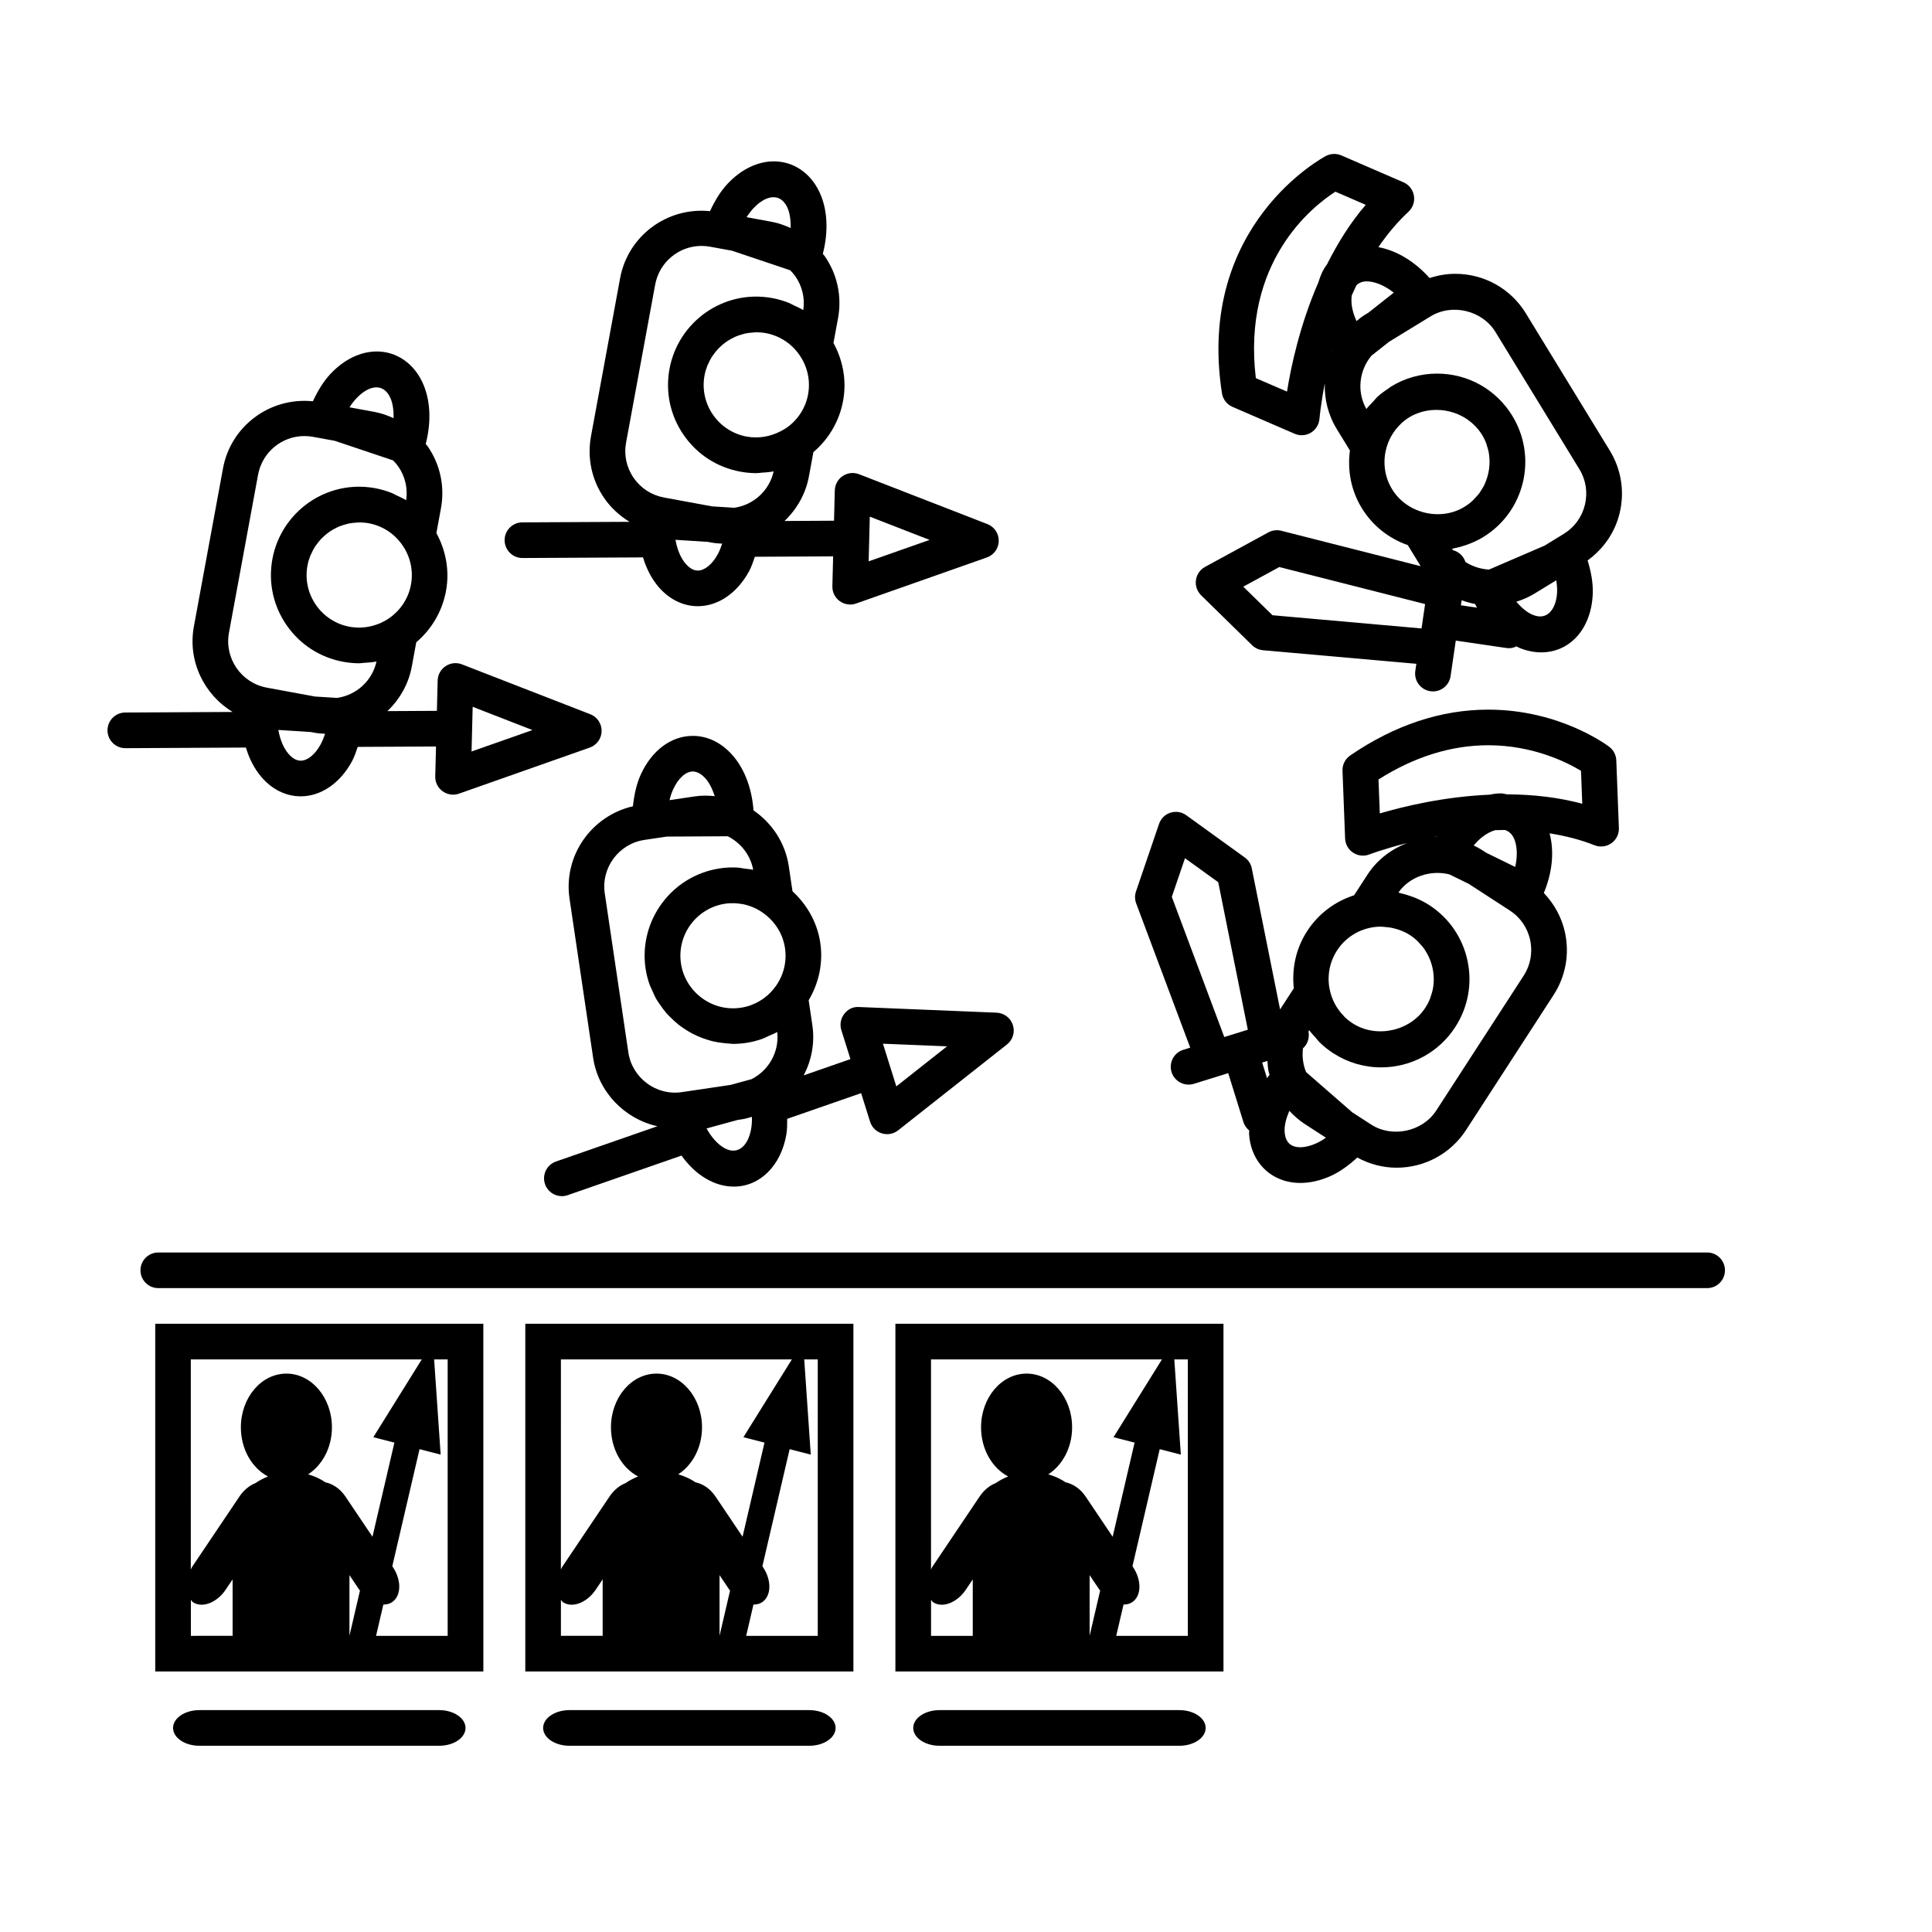
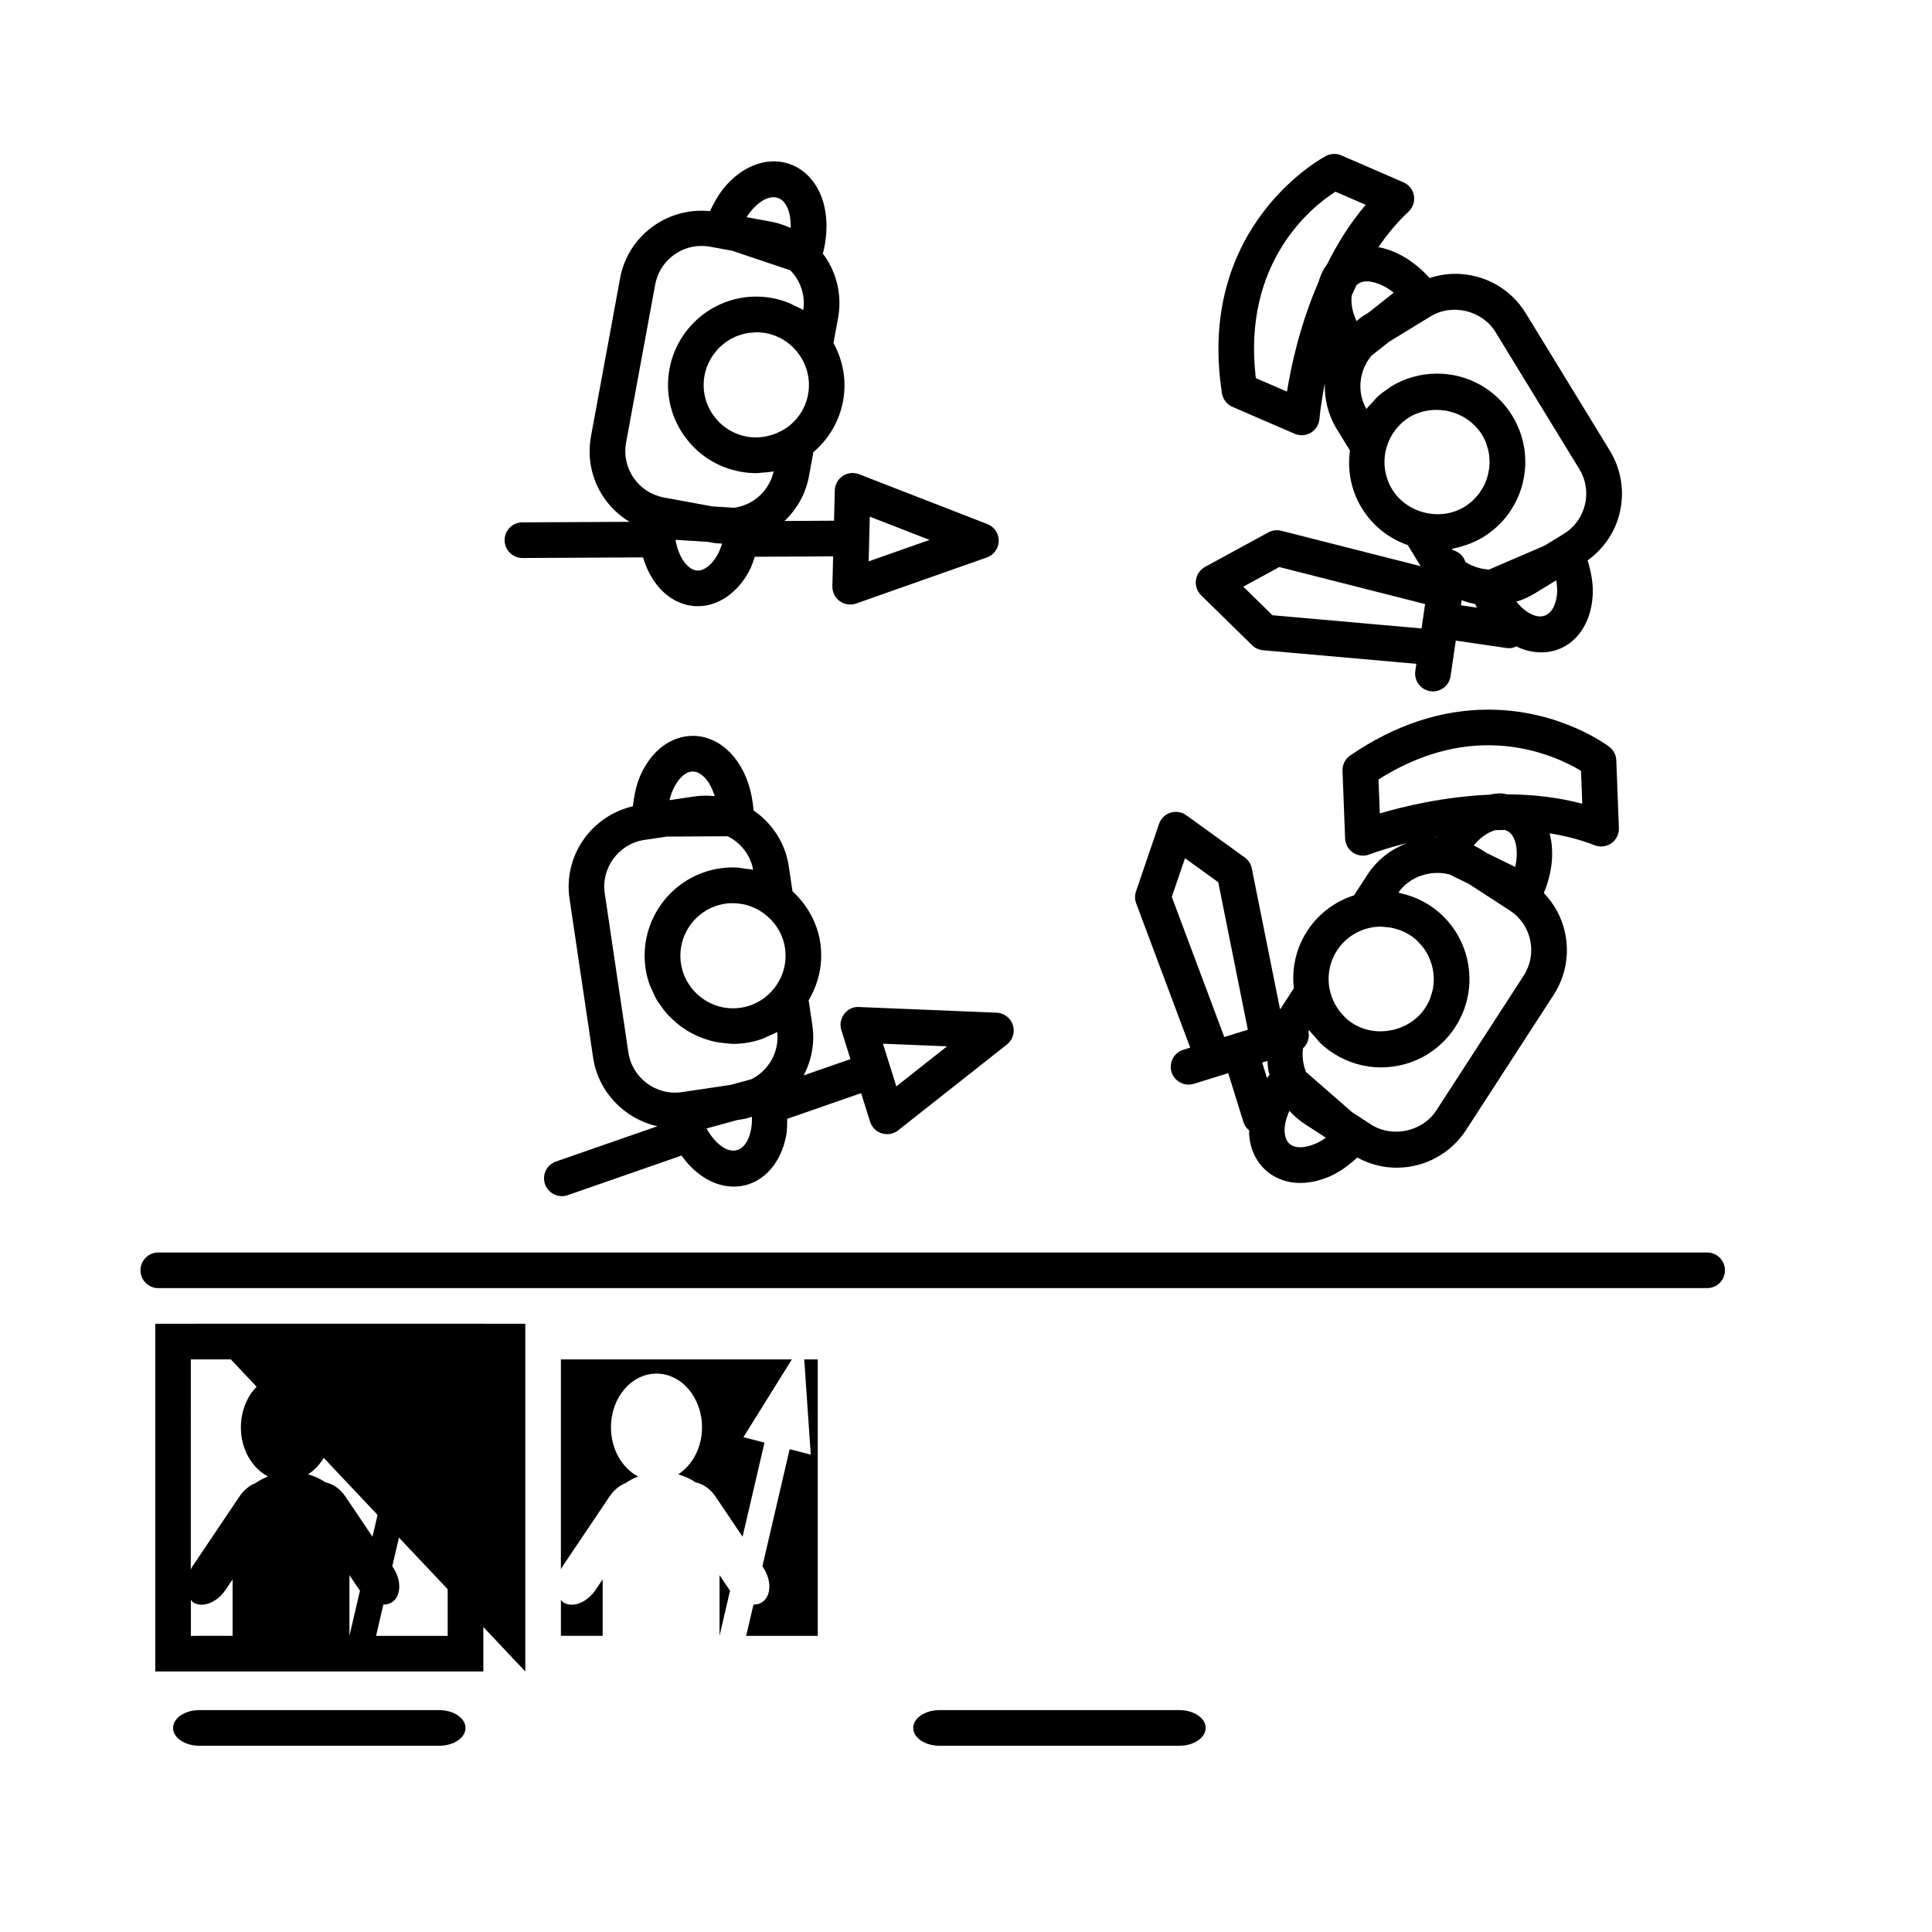
<svg xmlns="http://www.w3.org/2000/svg" fill="#000000" width="800px" height="800px" version="1.1" viewBox="144 144 512 512">
  <g>
    <path d="m277.73 287.18c0.012 2.602 2.129 4.699 4.723 4.699h0.023l31.934-0.164c0.887 2.981 2.266 5.656 4.102 7.809 2.828 3.305 6.523 5.125 10.418 5.125h0.008c5.367 0 10.449-3.477 13.602-9.309 0.629-1.172 1.051-2.492 1.504-3.793l20.746-0.105-0.203 7.922c-0.039 1.555 0.688 3.027 1.945 3.941 0.82 0.598 1.793 0.906 2.777 0.906 0.527 0 1.059-0.09 1.566-0.27l34.648-12.203c1.863-0.656 3.125-2.398 3.156-4.375 0.031-1.973-1.172-3.766-3.016-4.477l-34-13.211c-1.43-0.559-3.043-0.383-4.332 0.473-1.277 0.852-2.059 2.273-2.102 3.805l-0.203 8.043-13.117 0.07c3.25-3.106 5.617-7.16 6.473-11.852l1.176-6.391c3.992-3.394 6.863-8.113 7.871-13.59 1.008-5.473-0.074-10.801-2.551-15.34l1.211-6.551c1.062-5.769-0.176-11.605-3.508-16.43-0.156-0.227-0.367-0.41-0.527-0.629 1.535-5.906 1.289-11.809-0.918-16.441-2.41-5.062-6.914-8.078-12.043-8.078-4.297 0-8.648 2.09-12.234 5.894-1.926 2.035-3.434 4.578-4.703 7.305-11.43-1.16-21.766 6.606-23.816 17.754l-7.715 41.871c-1.062 5.769 0.176 11.605 3.508 16.43 1.789 2.594 4.094 4.684 6.707 6.273l-28.422 0.145c-2.598 0.004-4.699 2.133-4.688 4.742zm96.773-6.262 15.852 6.164-16.148 5.68zm-40.27 9.934c-1.453 2.688-3.488 4.352-5.297 4.352-1.398 0-2.531-0.988-3.238-1.812-1.316-1.535-2.242-3.793-2.688-6.336l8.535 0.543 1.277 0.234c0.855 0.156 1.707 0.184 2.559 0.238-0.32 0.98-0.691 1.918-1.148 2.781zm23.918-42.328c-0.68 3.691-2.789 6.797-5.676 8.828-0.555 0.391-1.145 0.691-1.738 1-2.621 1.336-5.668 1.914-8.836 1.355-3.66-0.676-6.84-2.738-8.957-5.801-2.117-3.066-2.91-6.777-2.231-10.441 0.164-0.887 0.422-1.746 0.742-2.559 0.082-0.215 0.203-0.402 0.289-0.609 0.27-0.598 0.559-1.191 0.914-1.738 0.121-0.195 0.266-0.367 0.398-0.555 0.379-0.535 0.781-1.051 1.227-1.523 0.137-0.152 0.289-0.289 0.434-0.434 0.48-0.465 0.988-0.906 1.535-1.297 0.156-0.113 0.316-0.227 0.473-0.332 0.566-0.379 1.16-0.707 1.777-1 0.176-0.082 0.348-0.172 0.523-0.246 0.617-0.266 1.266-0.465 1.922-0.637 0.203-0.051 0.402-0.121 0.605-0.164 0.668-0.145 1.355-0.207 2.047-0.25 0.207-0.012 0.41-0.051 0.617-0.059 0.902-0.012 1.812 0.051 2.734 0.215 0.938 0.176 1.84 0.441 2.695 0.789 2.57 1.039 4.766 2.828 6.359 5.215 1.953 2.914 2.828 6.539 2.144 10.242zm-14.438-49.379c3.363-3.551 7.09-4.035 8.898-0.246 0.719 1.512 0.965 3.465 0.934 5.531-1.605-0.723-3.281-1.328-5.062-1.656l-6.621-1.219c0.562-0.875 1.18-1.699 1.852-2.41zm-33.797 62.152 7.715-41.879c1.098-5.934 6.262-10.246 12.281-10.246 0.75 0 1.512 0.07 2.281 0.207l5.793 1.062 15.441 5.188c0.496 0.512 0.969 1.047 1.379 1.637 1.809 2.625 2.539 5.773 2.07 8.918-0.805-0.512-1.688-0.883-2.551-1.285-0.414-0.195-0.793-0.445-1.227-0.617-1.418-0.559-2.898-1.008-4.434-1.289-12.91-2.375-24.934 6.273-27.238 18.762-1.133 6.144 0.195 12.363 3.742 17.508s8.879 8.602 15.027 9.73c1.438 0.266 2.852 0.398 4.262 0.398 0.031 0 0.059-0.008 0.09-0.008 0.453 0 0.887-0.09 1.34-0.121 1-0.062 2.008-0.125 2.981-0.316 0.051-0.012 0.102-0.008 0.152-0.02-1.133 5.125-5.348 8.91-10.434 9.637l-5.887-0.371-12.746-2.348c-3.281-0.609-6.141-2.461-8.031-5.207-1.895-2.746-2.606-6.059-2.008-9.34z" />
-     <path d="m213.27 349.91c2.828 3.305 6.523 5.125 10.418 5.125h0.008c5.367 0 10.449-3.477 13.602-9.309 0.629-1.172 1.051-2.492 1.504-3.793l20.746-0.105-0.203 7.922c-0.039 1.555 0.688 3.027 1.945 3.941 0.82 0.598 1.793 0.906 2.777 0.906 0.527 0 1.059-0.09 1.566-0.27l34.648-12.203c1.863-0.656 3.125-2.398 3.156-4.375 0.031-1.973-1.172-3.766-3.016-4.477l-34-13.211c-1.43-0.559-3.043-0.383-4.332 0.473-1.277 0.852-2.059 2.273-2.102 3.805l-0.203 8.043-13.117 0.07c3.25-3.106 5.617-7.16 6.473-11.852l1.176-6.387c4-3.394 6.871-8.117 7.879-13.598 1.008-5.465-0.074-10.793-2.543-15.336l1.203-6.555c1.062-5.769-0.176-11.605-3.508-16.43-0.156-0.227-0.367-0.41-0.527-0.629 1.535-5.906 1.289-11.809-0.918-16.441-2.41-5.062-6.914-8.078-12.043-8.078-4.297 0-8.648 2.09-12.234 5.894-1.926 2.035-3.434 4.578-4.703 7.305-11.43-1.16-21.766 6.606-23.816 17.754l-7.715 41.871c-1.707 9.215 2.684 18.113 10.266 22.711l-28.465 0.145c-2.606 0.012-4.711 2.141-4.699 4.75 0.012 2.602 2.129 4.699 4.723 4.699h0.023l31.934-0.164c0.879 2.969 2.258 5.644 4.098 7.797zm55.992-18.602 15.852 6.164-16.148 5.68zm-40.273 9.93c-1.453 2.688-3.488 4.352-5.297 4.352-1.398 0-2.531-0.988-3.238-1.812-1.316-1.535-2.242-3.793-2.688-6.336l8.535 0.543 1.277 0.234c0.855 0.156 1.707 0.184 2.559 0.238-0.309 0.98-0.688 1.918-1.148 2.781zm23.926-42.324c-0.68 3.68-2.777 6.781-5.648 8.816-0.738 0.523-1.52 0.965-2.316 1.336-0.039 0.02-0.07 0.043-0.102 0.059-0.082 0.039-0.164 0.051-0.246 0.082-2.406 1.016-5.125 1.391-7.93 0.895-3.66-0.676-6.84-2.738-8.957-5.801-2.117-3.066-2.91-6.777-2.231-10.441 0.164-0.887 0.422-1.738 0.742-2.559 0.09-0.227 0.207-0.43 0.309-0.641 0.266-0.586 0.547-1.16 0.887-1.695 0.133-0.207 0.289-0.402 0.43-0.605 0.367-0.512 0.75-1.008 1.176-1.469 0.156-0.172 0.328-0.328 0.492-0.484 0.461-0.445 0.949-0.863 1.469-1.246 0.176-0.125 0.352-0.25 0.527-0.371 0.547-0.367 1.121-0.688 1.719-0.969 0.188-0.09 0.371-0.184 0.566-0.266 0.609-0.258 1.254-0.461 1.902-0.629 0.203-0.051 0.402-0.121 0.609-0.164 0.68-0.145 1.379-0.215 2.09-0.258 0.188-0.012 0.379-0.051 0.566-0.051 0.902-0.012 1.82 0.051 2.754 0.215 0.938 0.176 1.84 0.441 2.695 0.789 2.562 1.031 4.762 2.82 6.348 5.195 1.953 2.91 2.828 6.551 2.148 10.262zm-14.434-49.379c3.356-3.551 7.09-4.035 8.898-0.246 0.719 1.512 0.965 3.465 0.934 5.531-1.605-0.723-3.281-1.328-5.062-1.656l-6.633-1.223c0.566-0.871 1.184-1.695 1.863-2.406zm-33.805 62.148 7.715-41.879c1.098-5.934 6.262-10.246 12.281-10.246 0.75 0 1.512 0.07 2.281 0.207l5.793 1.062 15.441 5.188c0.496 0.512 0.969 1.047 1.379 1.637 1.809 2.625 2.539 5.773 2.07 8.918-0.832-0.523-1.73-0.906-2.625-1.324-0.391-0.184-0.742-0.414-1.145-0.578-1.422-0.566-2.902-1.008-4.441-1.289-12.891-2.387-24.934 6.273-27.238 18.762-1.133 6.144 0.195 12.363 3.742 17.508s8.879 8.602 15.027 9.73c1.438 0.266 2.852 0.398 4.262 0.398 0.039 0 0.074-0.012 0.113-0.012 0.371 0 0.73-0.074 1.102-0.102 1.078-0.059 2.152-0.133 3.191-0.332 0.051-0.008 0.094-0.008 0.145-0.012-1.133 5.125-5.348 8.91-10.441 9.637l-5.875-0.371-12.738-2.348c-6.785-1.246-11.289-7.777-10.039-14.555z" />
    <path d="m288.44 457.82c0.676 1.953 2.5 3.176 4.457 3.176 0.516 0 1.039-0.09 1.551-0.266l30.164-10.492c1.801 2.539 3.973 4.621 6.41 6.07 2.418 1.43 4.926 2.152 7.449 2.152h0.008c6.934 0 12.527-5.574 13.926-13.875 0.219-1.309 0.195-2.703 0.207-4.082l19.594-6.812 2.375 7.57c0.465 1.48 1.633 2.641 3.117 3.098 0.453 0.137 0.918 0.207 1.391 0.207 1.047 0 2.078-0.352 2.93-1.016l28.836-22.754c1.551-1.223 2.18-3.281 1.566-5.164-0.617-1.875-2.324-3.18-4.301-3.262l-36.449-1.5c-1.676-0.121-3.016 0.629-3.949 1.844-0.934 1.215-1.215 2.816-0.754 4.289l2.406 7.672-12.387 4.309c2.066-3.961 2.996-8.551 2.293-13.301l-0.977-6.602c2.719-4.598 3.871-9.895 3.078-15.242-0.801-5.414-3.547-10.121-7.363-13.648l-0.984-6.641c-0.918-6.184-4.457-11.43-9.344-14.793-0.453-6.102-2.594-11.617-6.191-15.297-2.848-2.91-6.266-4.445-9.898-4.445-5.707 0-10.863 3.824-13.785 10.234-1.16 2.543-1.762 5.441-2.086 8.418-11.02 2.551-18.484 13.125-16.797 24.512l6.246 42.117c1.355 9.094 8.34 16.242 17.043 18.168l-26.871 9.344c-2.469 0.855-3.773 3.551-2.91 6.012zm106.54-36.531-13.445 10.613-3.547-11.309zm-51.895 21.727c-0.836 5-3.805 7.203-7.254 5.156-1.73-1.027-3.336-2.852-4.59-5.121l8.242-2.254 1.297-0.195c0.867-0.125 1.668-0.41 2.492-0.629 0.027 1.051-0.027 2.074-0.188 3.043zm0.645-58.504c0.367 0.156 0.723 0.332 1.07 0.523 0.465 0.25 0.918 0.543 1.359 0.852 3.066 2.141 5.297 5.449 5.871 9.352 0.535 3.602-0.352 7.18-2.461 10.133-0.008 0.012-0.02 0.02-0.023 0.023-1.645 2.297-3.879 3.988-6.441 4.938-0.039 0.012-0.07 0.039-0.105 0.051-0.867 0.316-1.777 0.543-2.707 0.68-7.672 1.145-14.73-4.289-15.832-11.746-1.133-7.602 4.137-14.703 11.746-15.832 0.805-0.125 1.605-0.137 2.398-0.125 0.473 0.012 0.926 0.07 1.387 0.125 0.402 0.051 0.805 0.102 1.195 0.188 0.445 0.102 0.883 0.234 1.316 0.371 0.406 0.141 0.824 0.289 1.227 0.469zm-21.324-31.344c1.324-2.902 3.312-4.711 5.188-4.711 1.305 0 2.438 0.875 3.148 1.605 1.164 1.191 2.027 2.961 2.672 4.926-1.738-0.172-3.508-0.203-5.32 0.07l-6.664 0.988c0.246-1.008 0.559-1.984 0.977-2.879zm-11.883 69.738-6.25-42.125c-1.016-6.82 3.715-13.195 10.535-14.199l5.883-0.875 16.164-0.09c3.434 1.727 6.031 4.957 6.75 8.898-0.73-0.176-1.48-0.215-2.223-0.316-0.66-0.094-1.305-0.246-1.984-0.285-1.52-0.082-3.055-0.02-4.606 0.215-12.754 1.895-21.594 13.812-19.707 26.57 0.219 1.5 0.605 2.941 1.102 4.332 0.152 0.43 0.379 0.812 0.555 1.227 0.398 0.945 0.812 1.875 1.324 2.746 0.258 0.434 0.566 0.824 0.852 1.242 0.535 0.793 1.09 1.566 1.715 2.285 0.34 0.391 0.711 0.738 1.078 1.102 0.66 0.66 1.336 1.297 2.066 1.875 0.414 0.328 0.852 0.629 1.285 0.934 0.75 0.516 1.523 0.996 2.332 1.422 0.492 0.258 0.984 0.496 1.492 0.723 0.812 0.359 1.637 0.66 2.492 0.926 0.559 0.176 1.121 0.348 1.699 0.48 0.836 0.195 1.695 0.309 2.559 0.41 0.629 0.07 1.246 0.156 1.891 0.176 0.234 0.008 0.453 0.062 0.68 0.062 1.141 0 2.293-0.082 3.449-0.25 1.52-0.227 2.984-0.598 4.394-1.098 0.559-0.203 1.07-0.504 1.617-0.742 0.773-0.34 1.574-0.637 2.305-1.062 0.598 5.285-2.262 10.191-6.797 12.496l-5.606 1.531-12.867 1.906c-6.844 1.035-13.199-3.828-14.18-10.516z" />
    <path d="m454.19 359.37c-1.43 0.453-2.551 1.562-3.035 2.981l-6.102 17.887c-0.352 1.031-0.34 2.16 0.051 3.18l14.316 38.219-1.84 0.574c-2.492 0.77-3.879 3.418-3.106 5.906 0.629 2.023 2.492 3.32 4.508 3.32 0.461 0 0.934-0.07 1.406-0.215l9.102-2.828 4.031 12.973c0.285 0.918 0.852 1.664 1.543 2.231 0 0.246-0.062 0.504-0.051 0.75 0.402 7.738 5.988 13.145 13.582 13.145 2.602 0 5.297-0.617 8.016-1.828 2.539-1.141 4.887-2.898 7.086-4.906 3.207 1.738 6.75 2.695 10.402 2.695 7.481 0 14.363-3.742 18.434-10.008l23.164-35.738c3.191-4.918 4.277-10.789 3.055-16.523-0.863-4.035-2.84-7.621-5.625-10.531 2.254-5.422 2.82-11.02 1.523-15.812 4.262 0.676 8.27 1.707 11.914 3.156 1.469 0.586 3.16 0.391 4.473-0.535 1.305-0.918 2.047-2.445 1.984-4.035l-0.688-17.93c-0.051-1.41-0.723-2.719-1.844-3.57-0.523-0.398-13.098-9.867-32.074-9.867-12.508 0-24.82 4.082-36.59 12.141-1.34 0.918-2.117 2.461-2.047 4.074l0.688 17.93c0.059 1.523 0.852 2.93 2.121 3.766 0.781 0.516 1.688 0.781 2.594 0.781 0.578 0 1.152-0.105 1.699-0.316 0.082-0.031 3.941-1.492 9.98-3.016-4.199 1.648-7.91 4.426-10.449 8.344l-3.562 5.492c-5.059 1.625-9.477 4.906-12.449 9.504-2.949 4.539-4.094 9.844-3.531 15.16l-3.629 5.578s0 0.008-0.008 0.008l-7.496-37.375c-0.234-1.172-0.902-2.203-1.871-2.902l-15.492-11.18c-1.199-0.879-2.773-1.129-4.184-0.676zm55.473 0.199-0.348-9c9.496-6.019 19.27-9.07 29.094-9.07 11.941 0 20.945 4.586 24.574 6.777l0.332 8.723c-6.098-1.637-12.777-2.461-19.918-2.488-0.535-0.062-1.027-0.258-1.582-0.258-1.02 0-2.039 0.125-3.062 0.348-12.035 0.523-22.715 3.082-29.09 4.969zm35.879 14.184-7.644-3.746-1.129-0.73c-0.719-0.465-1.473-0.855-2.234-1.227 0.66-0.773 1.355-1.484 2.098-2.09 1.242-1.008 2.469-1.645 3.621-1.957 0.844-0.023 1.68-0.051 2.539-0.051 1.203 0.352 2.168 1.285 2.695 2.934 0.621 1.91 0.621 4.348 0.055 6.867zm-20.762-8.055c-0.012 0.02-0.023 0.039-0.039 0.062-0.32 0-0.625 0.102-0.938 0.121 0.32-0.062 0.648-0.125 0.977-0.184zm-26.453 30.191c2.523-3.906 6.797-6.234 11.441-6.324 0.34-0.008 0.676 0.059 1.016 0.074 0.875 0.051 1.738 0.164 2.574 0.371 0.359 0.09 0.719 0.184 1.07 0.297 1.102 0.371 2.184 0.82 3.176 1.469 0.801 0.523 1.531 1.109 2.184 1.758 0.105 0.105 0.188 0.238 0.297 0.348 0.535 0.559 1.047 1.133 1.469 1.762 0.023 0.039 0.039 0.074 0.062 0.113 1.977 2.981 2.754 6.625 2.137 10.152v0.008c-0.137 0.773-0.371 1.535-0.641 2.293-0.043 0.121-0.059 0.246-0.105 0.359-0.332 0.855-0.762 1.695-1.285 2.492-4.031 6.227-13 8.188-19.285 4.117-0.789-0.512-1.52-1.098-2.172-1.746-0.074-0.07-0.125-0.156-0.195-0.234-1.863-1.914-3.16-4.32-3.695-7.027 0-0.02-0.012-0.031-0.02-0.043-0.684-3.559-0.008-7.184 1.973-10.238zm-7.566 21.492c0.07-0.125 0.105-0.258 0.176-0.379 0.484 0.688 1.082 1.277 1.645 1.906 0.398 0.445 0.738 0.938 1.164 1.359 1.078 1.047 2.262 1.996 3.551 2.828 3.805 2.469 8.191 3.773 12.707 3.773 7.973 0 15.32-3.992 19.641-10.668 3.402-5.246 4.559-11.5 3.258-17.609-1.305-6.109-4.914-11.348-10.152-14.742-1.141-0.738-2.344-1.336-3.57-1.863-0.34-0.145-0.688-0.266-1.039-0.391-0.965-0.359-1.941-0.648-2.934-0.875-0.207-0.051-0.402-0.145-0.617-0.184 2.965-4.258 8.582-6.07 13.535-4.805l5.113 2.508 10.852 7.039c2.801 1.812 4.731 4.609 5.422 7.879 0.699 3.269 0.082 6.606-1.73 9.41l-23.164 35.738c-3.629 5.594-11.668 7.336-17.293 3.691l-4.977-3.223-12.234-10.668c-0.801-1.984-1.09-4.148-0.812-6.297 1.227-1.086 1.773-2.754 1.461-4.43zm-5.07 21.004c1.211 1.285 2.519 2.477 4.035 3.457l5.656 3.664c-0.855 0.598-1.738 1.121-2.633 1.523-1.473 0.656-2.914 1-4.164 1-2.606 0-4.004-1.41-4.148-4.188-0.09-1.66 0.434-3.555 1.254-5.457zm-5.812-13.227c0.074 0.949 0.121 1.902 0.32 2.852 0.059 0.27 0.184 0.516 0.25 0.789-0.227 0.301-0.461 0.605-0.676 0.914l-1.285-4.125zm-5.191-8.273-6.242 1.941-13.906-37.145 3.496-10.246 8.809 6.359z" />
    <path d="m480.13 285.09-16.777 9.145c-1.309 0.711-2.211 2.008-2.418 3.496-0.203 1.484 0.309 2.981 1.379 4.031l13.504 13.227c0.773 0.762 1.793 1.227 2.883 1.328l40.645 3.602-0.277 1.902c-0.379 2.574 1.41 4.977 3.992 5.359 0.227 0.031 0.461 0.051 0.688 0.051 2.305 0 4.328-1.695 4.668-4.043l1.379-9.422 13.438 1.965c0.227 0.031 0.461 0.051 0.688 0.051 0.707 0 1.359-0.203 1.977-0.492 0.227 0.105 0.434 0.277 0.668 0.371 1.953 0.812 3.918 1.223 5.852 1.223 7.809 0 13.438-6.5 13.684-15.812 0.074-2.789-0.496-5.691-1.371-8.559 4.219-3.062 7.254-7.406 8.488-12.531 1.371-5.699 0.441-11.594-2.621-16.594l-22.223-36.332c-4.023-6.57-11.027-10.492-18.742-10.492-2.312 0-4.59 0.41-6.777 1.121-3.906-4.363-8.695-7.285-13.57-8.188 2.316-3.371 4.938-6.57 7.973-9.383 1.172-1.09 1.715-2.688 1.441-4.262-0.27-1.578-1.309-2.914-2.777-3.543l-16.469-7.129c-1.285-0.555-2.758-0.504-4.019 0.125-0.348 0.176-34.547 18.129-27.609 62.906 0.25 1.598 1.305 2.965 2.789 3.609l16.469 7.129c0.598 0.258 1.234 0.391 1.871 0.391 0.852 0 1.699-0.227 2.445-0.676 1.305-0.789 2.152-2.16 2.273-3.68 0.008-0.113 0.328-3.809 1.41-9.383-0.133 4.125 0.867 8.332 3.18 12.109l3.477 5.68c-0.699 5.289 0.309 10.617 3.129 15.234 2.871 4.703 7.199 8.094 12.211 9.836l3.402 5.566c0.008 0.008 0.012 0.012 0.012 0.02l-36.953-9.391c-1.125-0.285-2.356-0.141-3.406 0.434zm51.031 19.32 0.195-1.34c1.145 0.434 2.336 0.754 3.559 0.996 0.172 0.328 0.34 0.656 0.516 0.969zm19.035 2.527c-1.531-0.637-3.012-1.914-4.363-3.465 1.688-0.535 3.324-1.242 4.848-2.172l5.742-3.516c0.164 1.027 0.258 2.047 0.227 3.027-0.098 3.742-2.106 7.926-6.453 6.125zm-53.105-69.898c0.02-0.07 0.039-0.145 0.059-0.215 0.012 0.02 0.023 0.039 0.031 0.051-0.023 0.059-0.066 0.105-0.09 0.164zm-1.426-22.961c-1.062 1.371-1.762 2.984-2.262 4.703-4.914 11.285-7.266 22.301-8.332 28.996l-8.262-3.57c-3.68-30.859 15.008-45.512 21.086-49.41l8.035 3.484c-4.199 4.883-7.512 10.312-10.266 15.797zm6.809 12.137c-0.348-1.43-0.41-2.766-0.25-3.91 0.398-0.914 0.82-1.812 1.254-2.719 0.66-0.637 1.535-1.02 2.703-1.02 0.309 0 0.637 0.023 0.949 0.07 2.004 0.27 4.199 1.324 6.227 2.922l-6.695 5.289-1.129 0.688c-0.75 0.461-1.379 1.031-2.055 1.562-0.418-0.965-0.77-1.922-1.004-2.883zm5.379 24.258c-0.594 0.629-1.227 1.227-1.746 1.926-2.606-4.621-1.914-10.234 1.336-14.133l4.652-3.68 11.027-6.746c5.758-3.519 13.703-1.551 17.188 4.137l22.223 36.332c1.746 2.848 2.273 6.203 1.484 9.453-0.781 3.25-2.777 5.996-5.629 7.738l-5.062 3.098-14.738 6.348c-2.211-0.133-4.375-0.824-6.242-2.016-0.465-1.523-1.695-2.695-3.293-3.129-0.09-0.121-0.195-0.215-0.277-0.34 0.184-0.031 0.352-0.105 0.527-0.145 1.062-0.207 2.109-0.492 3.141-0.852 0.332-0.113 0.668-0.227 0.996-0.359 1.234-0.492 2.445-1.051 3.59-1.75 5.328-3.262 9.07-8.402 10.535-14.477 1.453-6.07 0.465-12.352-2.789-17.684-4.289-7.004-11.75-11.184-19.969-11.184-4.301 0-8.516 1.191-12.191 3.445-0.227 0.137-0.414 0.332-0.637 0.48-1.051 0.691-2.078 1.418-2.992 2.262-0.41 0.391-0.742 0.855-1.133 1.273zm5.09 23.219c-1.902-3.109-2.488-6.762-1.695-10.316 0.617-2.734 1.996-5.141 3.949-7.008 0.051-0.051 0.09-0.105 0.137-0.152 0.676-0.629 1.418-1.195 2.223-1.688 0.926-0.566 1.934-0.957 2.953-1.289 0.523-0.164 1.051-0.285 1.586-0.383 0.41-0.082 0.82-0.125 1.227-0.172 3.293-0.301 6.656 0.527 9.41 2.375 0.215 0.152 0.422 0.309 0.629 0.465 0.504 0.383 0.996 0.789 1.441 1.242 0.699 0.73 1.371 1.5 1.914 2.387 0.496 0.812 0.902 1.664 1.215 2.523 0.043 0.121 0.059 0.246 0.094 0.359 0.25 0.762 0.465 1.523 0.578 2.305 0.008 0.039 0 0.074 0.008 0.121 0.371 2.613-0.02 5.269-1.082 7.656-0.012 0.031-0.02 0.07-0.031 0.102-0.328 0.719-0.742 1.406-1.191 2.059-0.062 0.09-0.102 0.188-0.164 0.277-0.434 0.609-0.957 1.164-1.5 1.707-0.113 0.113-0.203 0.246-0.316 0.359-0.676 0.629-1.418 1.195-2.234 1.695-6.398 3.914-15.27 1.723-19.148-4.625zm8.723 30.391-0.945 6.461-39.504-3.5-7.734-7.57 9.547-5.203z" />
    <path d="m260.39 597.2h-63.551c-3.856 0-6.977 2.117-6.977 4.723s3.125 4.723 6.977 4.723h63.551c3.856 0 6.977-2.117 6.977-4.723-0.008-2.606-3.129-4.723-6.977-4.723z" />
    <path d="m596.41 475.92h-410.46c-2.606 0-4.723 2.117-4.723 4.723s2.117 4.723 4.723 4.723h410.46c2.606 0 4.723-2.117 4.723-4.723 0-2.609-2.113-4.723-4.727-4.723z" />
    <path d="m185.14 586.96h86.953l-0.004-92.152h-86.949zm51.469-9.469v-16.059l2.59 3.848c0.062 0.09 0.145 0.137 0.203 0.227zm26.027-73.238v73.266h-18.977l1.934-8.293c0.832 0 1.633-0.172 2.305-0.629 2.461-1.656 2.559-5.824 0.207-9.312l-0.145-0.219 7.219-31.004v-0.02l5.598 1.441-1.73-25.223h3.59zm-68.051 0h61.191l-12.84 20.617 5.625 1.449c-0.02 0.062-0.062 0.105-0.082 0.172l-5.769 24.762-7.172-10.66c-1.418-2.109-3.387-3.363-5.277-3.754-1.379-0.934-2.934-1.645-4.606-2.129 3.742-2.418 6.309-7.055 6.309-12.445 0-7.867-5.402-14.246-12.066-14.246-6.664 0-12.066 6.379-12.066 14.246 0 5.812 2.961 10.801 7.191 13.012-1.184 0.48-2.312 1.051-3.324 1.762-1.551 0.609-3.086 1.832-4.246 3.551l-12.562 18.68c-0.145 0.215-0.195 0.445-0.328 0.676l0.004-55.691zm0 63.707c0.188 0.203 0.297 0.473 0.527 0.629 2.461 1.656 6.359 0.172 8.703-3.32l1.828-2.715v14.957l-11.059 0.004z" />
-     <path d="m358.46 597.2h-63.547c-3.856 0-6.977 2.117-6.977 4.723s3.125 4.723 6.977 4.723h63.551c3.856 0 6.977-2.117 6.977-4.723-0.008-2.606-3.125-4.723-6.981-4.723z" />
-     <path d="m283.21 586.96h86.953v-92.152h-86.953zm51.477-9.469v-16.059l2.59 3.848c0.062 0.09 0.145 0.137 0.203 0.227zm26.027-73.238v73.266l-18.973 0.004 1.934-8.293c0.832 0 1.633-0.172 2.305-0.629 2.461-1.656 2.559-5.824 0.207-9.312l-0.145-0.219 7.219-31.004v-0.02l5.598 1.441-1.73-25.223 3.586-0.004zm-68.059 0h61.199l-12.84 20.617 5.625 1.449c-0.02 0.062-0.062 0.105-0.082 0.172l-5.769 24.762-7.172-10.66c-1.418-2.109-3.387-3.363-5.277-3.754-1.379-0.934-2.934-1.645-4.606-2.129 3.742-2.418 6.309-7.055 6.309-12.445 0-7.867-5.402-14.246-12.066-14.246-6.664 0-12.066 6.379-12.066 14.246 0 5.812 2.961 10.801 7.191 13.012-1.184 0.48-2.312 1.051-3.324 1.762-1.551 0.609-3.086 1.832-4.246 3.551l-12.562 18.68c-0.145 0.215-0.195 0.445-0.328 0.676l0.004-55.691zm0 63.707c0.188 0.203 0.297 0.473 0.527 0.629 2.461 1.656 6.359 0.172 8.703-3.32l1.828-2.715v14.957h-11.066l0.004-9.551z" />
+     <path d="m283.21 586.96v-92.152h-86.953zm51.477-9.469v-16.059l2.59 3.848c0.062 0.09 0.145 0.137 0.203 0.227zm26.027-73.238v73.266l-18.973 0.004 1.934-8.293c0.832 0 1.633-0.172 2.305-0.629 2.461-1.656 2.559-5.824 0.207-9.312l-0.145-0.219 7.219-31.004v-0.02l5.598 1.441-1.73-25.223 3.586-0.004zm-68.059 0h61.199l-12.84 20.617 5.625 1.449c-0.02 0.062-0.062 0.105-0.082 0.172l-5.769 24.762-7.172-10.66c-1.418-2.109-3.387-3.363-5.277-3.754-1.379-0.934-2.934-1.645-4.606-2.129 3.742-2.418 6.309-7.055 6.309-12.445 0-7.867-5.402-14.246-12.066-14.246-6.664 0-12.066 6.379-12.066 14.246 0 5.812 2.961 10.801 7.191 13.012-1.184 0.48-2.312 1.051-3.324 1.762-1.551 0.609-3.086 1.832-4.246 3.551l-12.562 18.68c-0.145 0.215-0.195 0.445-0.328 0.676l0.004-55.691zm0 63.707c0.188 0.203 0.297 0.473 0.527 0.629 2.461 1.656 6.359 0.172 8.703-3.32l1.828-2.715v14.957h-11.066l0.004-9.551z" />
    <path d="m456.54 597.2h-63.551c-3.856 0-6.973 2.117-6.973 4.723s3.125 4.723 6.973 4.723h63.551c3.856 0 6.973-2.117 6.973-4.723 0.004-2.606-3.117-4.723-6.973-4.723z" />
-     <path d="m381.29 586.96h86.945v-92.152h-86.945zm51.473-9.469v-16.059l2.59 3.848c0.062 0.09 0.145 0.137 0.203 0.227zm26.027-73.238v73.266h-18.977l1.934-8.293c0.832 0 1.633-0.172 2.305-0.629 2.461-1.656 2.551-5.824 0.207-9.312l-0.145-0.219 7.219-31.004v-0.02l5.598 1.441-1.73-25.223h3.59zm-68.051 0h61.195l-12.84 20.617 5.625 1.449c-0.02 0.062-0.062 0.105-0.082 0.172l-5.769 24.762-7.172-10.66c-1.418-2.109-3.387-3.363-5.277-3.754-1.379-0.934-2.934-1.645-4.606-2.129 3.742-2.418 6.309-7.055 6.309-12.445 0-7.867-5.402-14.246-12.066-14.246-6.664 0-12.066 6.379-12.066 14.246 0 5.812 2.961 10.801 7.191 13.012-1.184 0.48-2.312 1.051-3.324 1.762-1.551 0.609-3.086 1.832-4.246 3.551l-12.562 18.68c-0.145 0.215-0.195 0.441-0.32 0.66l-0.004-55.676zm0 63.715c0.188 0.195 0.297 0.473 0.523 0.625 2.461 1.656 6.359 0.172 8.703-3.32l1.828-2.715v14.957h-11.055z" />
  </g>
</svg>